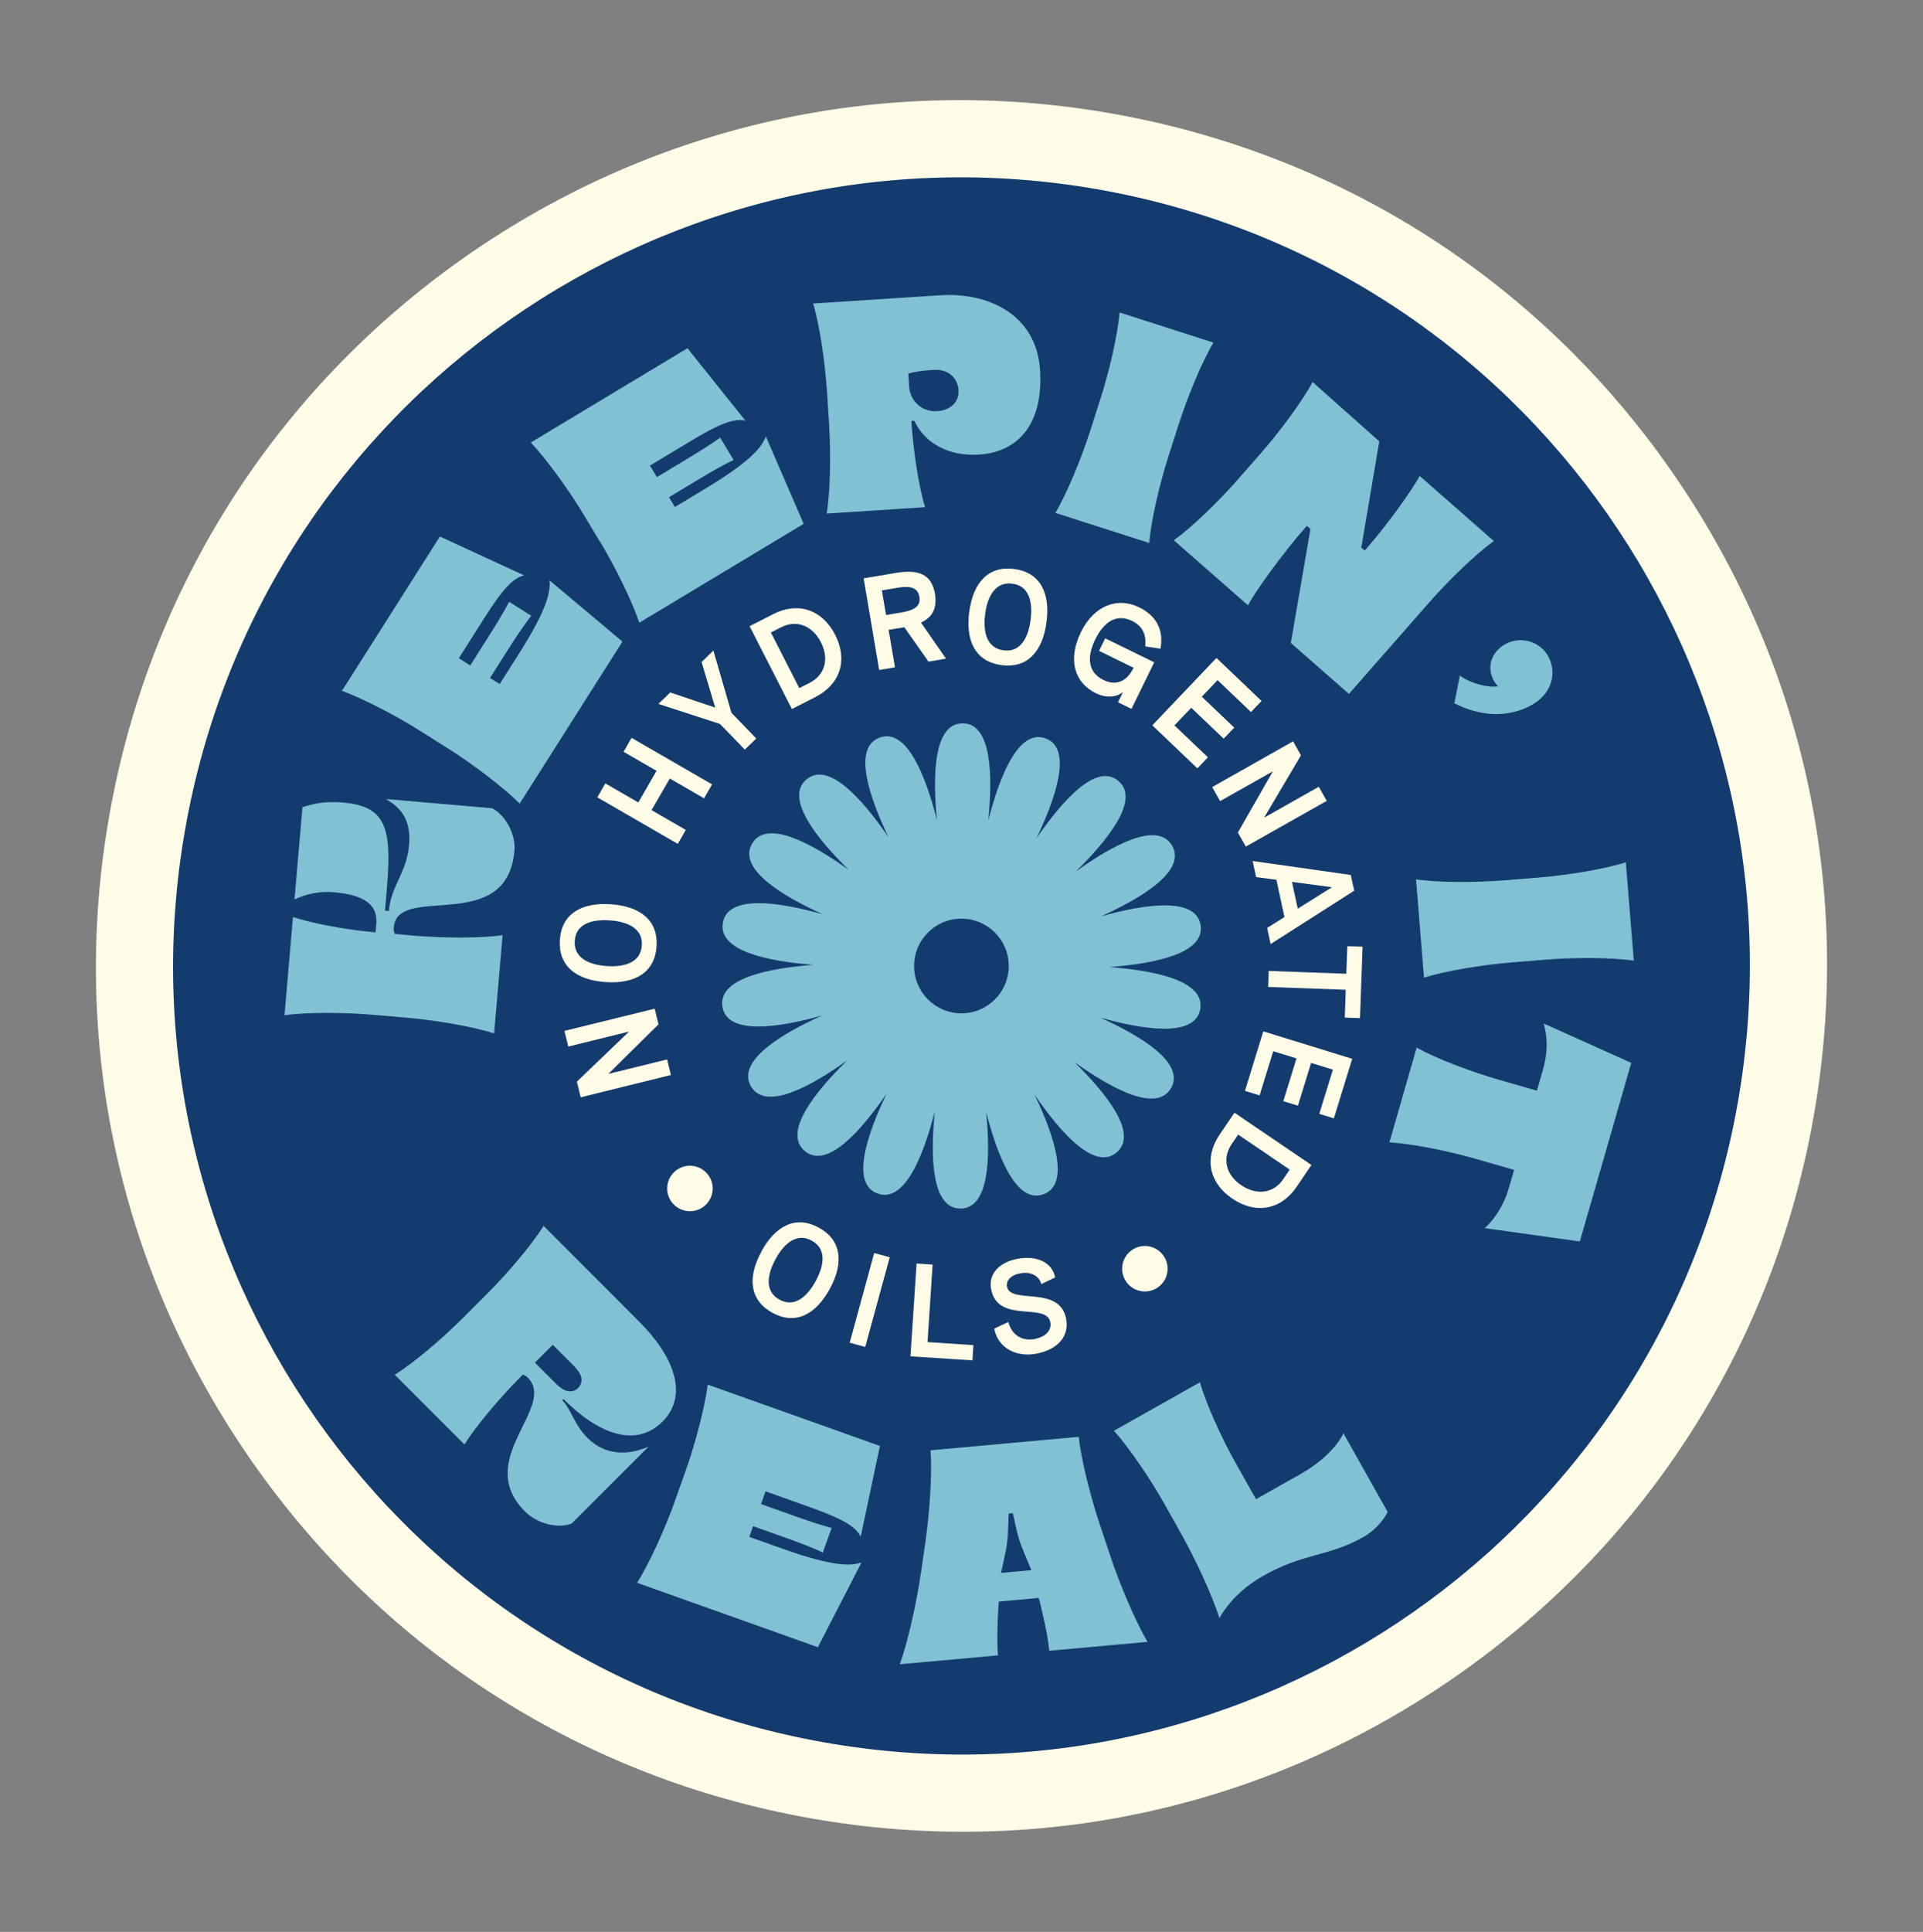
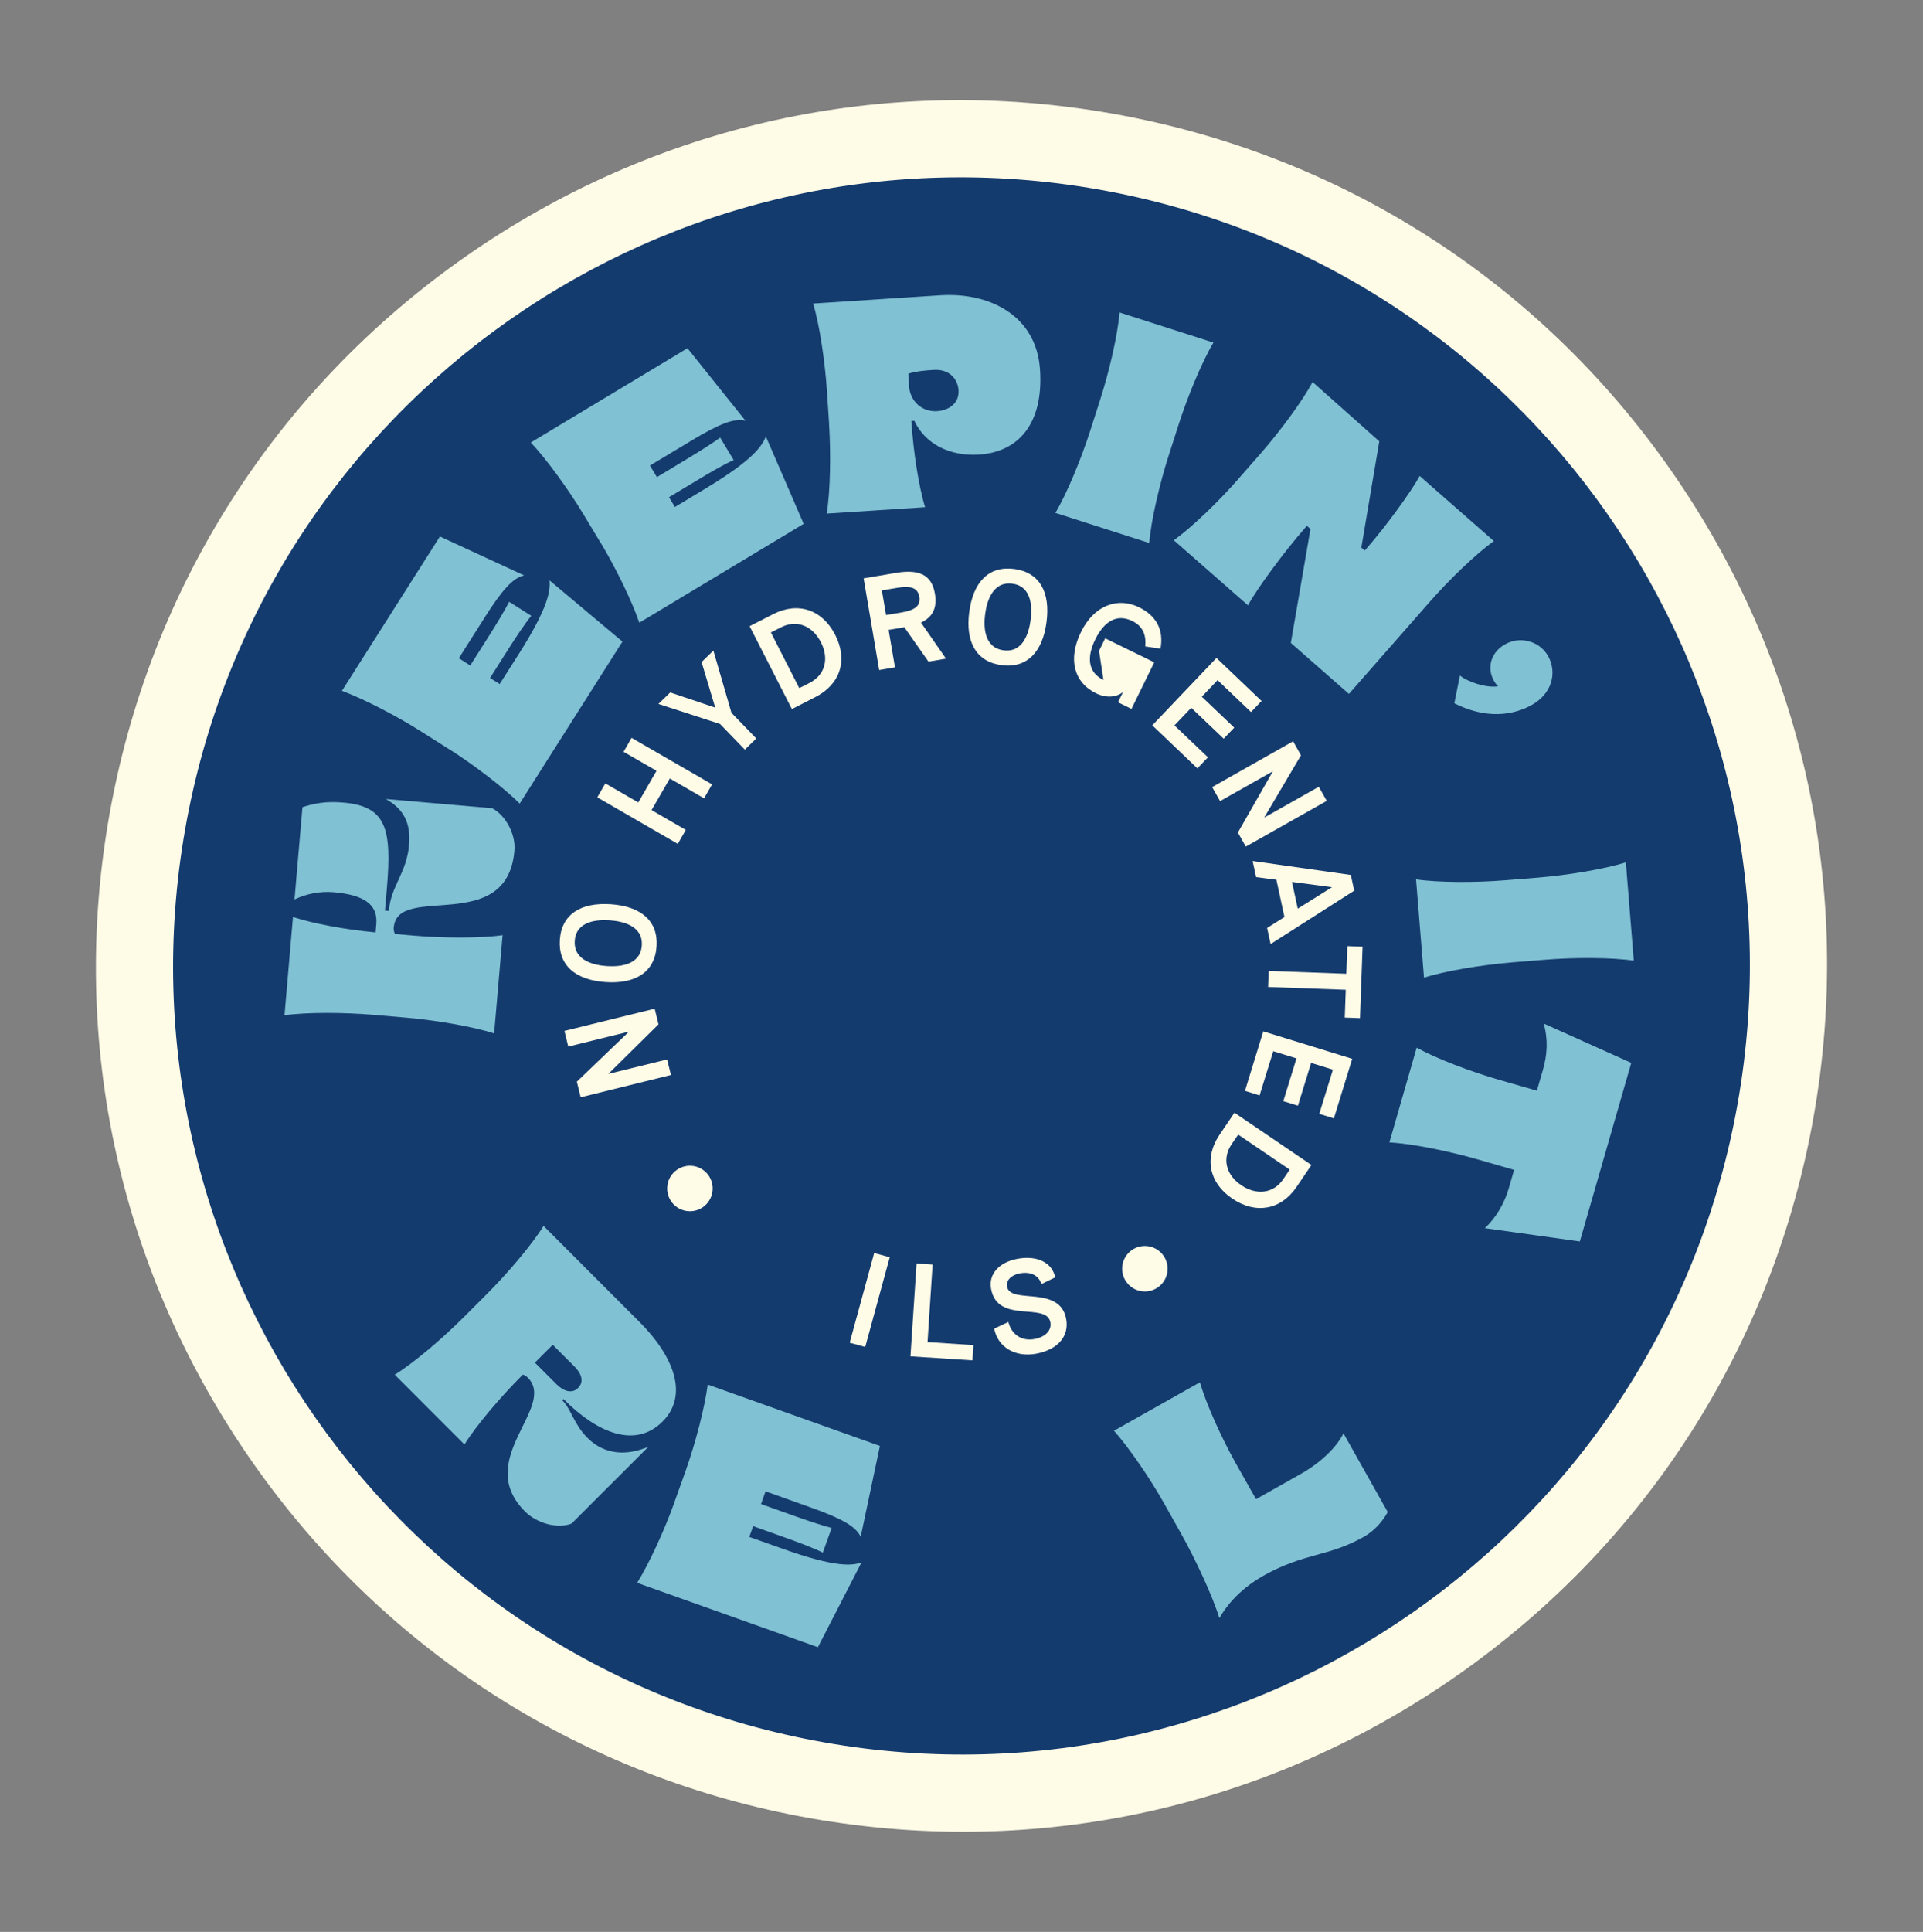
<svg xmlns="http://www.w3.org/2000/svg" fill="none" viewBox="0 0 230 231" height="231" width="230">
  <rect x="0" y="0" width="230" height="231" fill="#808080" stroke="none" />
  <path fill="#143B6E" d="M97.823 212.894C44.127 203.426 8.139 152.031 17.608 98.334C27.076 44.638 78.472 8.641 132.169 18.11C185.866 27.578 221.853 78.973 212.385 132.669C202.917 186.366 151.522 222.353 97.825 212.885L97.823 212.894Z" />
  <path fill="#FEFBE7" d="M131.37 22.652C182.651 31.694 216.888 80.59 207.846 131.871C198.804 183.153 149.908 217.39 98.626 208.348C47.345 199.305 13.108 150.41 22.15 99.128C31.192 47.847 80.088 13.61 131.37 22.652ZM132.971 13.572C105.741 8.771 78.275 14.863 55.633 30.717C32.988 46.581 17.87 70.307 13.07 97.527C8.271 124.748 14.361 152.222 30.215 174.865C46.07 197.508 69.796 212.626 97.025 217.427C124.255 222.229 151.72 216.137 174.363 200.282C197.006 184.428 212.124 160.702 216.926 133.472C221.727 106.243 215.635 78.777 199.78 56.135C183.926 33.492 160.2 18.373 132.971 13.572Z" />
  <path fill="#80C1D4" d="M47.089 110.873C47.06 111.196 47.139 111.491 47.238 111.677L49.46 111.872C52.973 112.173 57.443 112.203 60.113 111.822L59.099 123.57C56.541 122.735 52.122 121.993 48.619 121.685L44.681 121.346C41.167 121.045 36.697 121.015 34.028 121.396L35.041 109.648C37.43 110.434 41.41 111.173 44.812 111.474L44.92 111.493L45.006 110.478C45.213 108.08 43.43 106.989 39.88 106.681C38.266 106.547 36.654 106.871 35.225 107.546L36.177 96.517C37.667 96.031 39.02 95.792 41.059 95.964C46.212 96.414 46.886 99.07 46.267 106.3L46.045 108.883L46.506 108.926L46.525 108.817C46.76 105.947 48.637 104.378 48.925 101.049C49.167 98.292 48.186 96.687 46.151 95.542L58.867 96.642C60.454 97.465 61.701 99.735 61.531 101.708C60.649 111.916 47.559 105.555 47.097 110.884L47.089 110.873Z" />
  <path fill="#80C1D4" d="M53.718 89.585L50.375 87.469C47.404 85.579 43.421 83.528 40.897 82.606L52.614 64.15L62.691 68.801C61.347 69.098 60.079 70.503 57.939 73.88L54.879 78.705L56.242 79.573L58.459 76.078C59.367 74.647 60.331 73.057 60.899 71.959L63.543 73.633C62.766 74.591 61.733 76.15 60.827 77.572L58.609 81.067L59.764 81.794L62.058 78.183C65.622 72.567 65.835 70.62 65.723 69.392L74.449 76.716L62.16 96.082C60.255 94.192 56.7 91.468 53.72 89.576L53.718 89.585Z" />
  <path fill="#80C1D4" d="M71.832 64.897L69.79 61.504C67.972 58.487 65.334 54.867 63.488 52.912L82.224 41.639L89.159 50.305C87.822 49.976 86.055 50.656 82.638 52.722L77.737 55.668L78.57 57.051L82.111 54.914C83.556 54.045 85.145 53.052 86.134 52.328L87.749 55.009C86.63 55.514 85.006 56.444 83.559 57.322L80.019 59.45L80.721 60.623L84.387 58.414C90.085 54.981 91.153 53.334 91.599 52.186L96.122 62.636L76.465 74.458C75.604 71.909 73.645 67.885 71.828 64.868L71.832 64.897Z" />
  <path fill="#80C1D4" d="M99.17 50.768L98.911 46.818C98.679 43.304 98.037 38.875 97.256 36.294L112.466 35.306C118.205 34.932 123.965 37.624 124.393 44.224C124.808 50.579 121.894 54.044 117.083 54.357C113.568 54.589 110.62 53.049 109.36 50.318L109 50.339L109.013 50.481C109.238 53.929 109.876 58.17 110.647 60.646L98.876 61.407C99.316 58.751 99.384 54.279 99.162 50.757L99.17 50.768ZM114.65 46.701C114.554 45.233 113.477 44.116 111.679 44.229C110.458 44.304 109.561 44.399 108.641 44.677L108.756 46.467C109.05 48.25 110.49 49.272 112.101 49.163C113.54 49.07 114.738 48.167 114.643 46.69L114.65 46.701Z" />
  <path fill="#80C1D4" d="M130.387 51.528L131.594 47.762C132.673 44.404 133.684 40.051 133.905 37.366L145.132 40.965C143.751 43.278 142.047 47.415 140.97 50.764L139.763 54.53C138.684 57.888 137.673 62.24 137.453 64.926L126.226 61.327C127.607 59.014 129.31 54.877 130.387 51.528Z" />
  <path fill="#80C1D4" d="M148.112 57.263L150.724 54.288C153.046 51.636 155.718 48.054 156.99 45.675L164.969 52.774L162.823 65.474L163.229 65.827L163.581 65.421C165.785 62.907 168.8 58.758 169.8 56.912L178.67 64.692C176.483 66.263 173.266 69.375 170.945 72.028L161.338 82.972L154.39 76.879L156.737 63.25L156.307 62.874L156.002 63.223C153.61 65.956 150.328 70.395 149.266 72.38L140.396 64.6C142.583 63.029 145.8 59.917 148.121 57.265L148.112 57.263Z" />
  <path fill="#80C1D4" d="M174.606 80.773C175.592 81.555 177.757 82.283 179.181 82.066C179.035 81.937 178.804 81.653 178.623 81.303C177.815 79.775 178.341 77.911 180.124 76.98C181.97 76.014 184.266 76.746 185.206 78.532C186.23 80.472 185.652 83.01 183.041 84.385C180.244 85.858 177.004 85.652 173.946 84.092L174.605 80.782L174.606 80.773Z" />
  <path fill="#80C1D4" d="M180.017 105.255L183.958 104.939C187.473 104.65 191.888 103.931 194.457 103.111L195.408 114.868C192.744 114.473 188.269 114.471 184.754 114.759L180.813 115.075C177.299 115.364 172.884 116.083 170.315 116.903L169.364 105.146C172.028 105.541 176.503 105.543 180.017 105.255Z" />
  <path fill="#80C1D4" d="M179.364 129.134L183.819 130.415L184.538 127.93C185.052 126.13 185.184 124.374 184.636 122.386L195.106 127.088L188.954 148.443L177.588 146.851C178.961 145.596 179.962 143.797 180.443 142.131L181.091 139.886L176.636 138.604C173.25 137.633 168.867 136.738 166.177 136.601L169.439 125.268C171.791 126.581 175.978 128.162 179.364 129.134Z" />
  <path fill="#80C1D4" d="M63.115 164.72C62.941 164.539 62.734 164.437 62.551 164.358L62.371 164.533C59.881 167.024 56.979 170.425 55.553 172.72L47.213 164.378C49.505 162.957 52.909 160.056 55.399 157.564L58.194 154.771C60.684 152.28 63.587 148.878 65.012 146.583L76.502 158.084C80.545 162.129 82.426 166.805 79.245 169.979C75.984 173.233 71.467 171.351 67.471 167.36L67.391 167.281L67.243 167.432L67.267 167.455C68.333 168.523 68.614 170.277 70.268 171.935C72.458 174.119 75.222 173.998 77.565 172.979L68.359 182.178C66.759 182.813 64.263 182.204 62.792 180.728C56.569 174.5 66.665 168.267 63.108 164.709L63.115 164.72ZM66.544 165.502C67.436 166.39 68.424 166.677 69.141 165.96C69.88 165.22 69.572 164.258 68.68 163.37L66.109 160.801L63.973 162.933L66.544 165.502Z" />
  <path fill="#80C1D4" d="M80.673 179.601L82.004 175.875C83.188 172.555 84.308 168.221 84.647 165.557L105.241 172.895L102.943 183.752C102.356 182.516 100.705 181.579 96.943 180.242L91.562 178.319L91.022 179.843L94.915 181.232C96.51 181.794 98.276 182.396 99.468 182.7L98.414 185.65C97.313 185.1 95.565 184.445 93.971 183.874L90.078 182.486L89.617 183.771L93.653 185.204C99.916 187.431 101.873 187.215 103.037 186.83L97.824 196.958L76.207 189.261C77.629 186.984 79.499 182.914 80.683 179.593L80.673 179.601Z" />
-   <path fill="#80C1D4" d="M110.14 188.143L110.719 184.117C111.219 180.535 111.5 176.025 111.295 173.415L129.021 171.803C129.29 174.416 130.382 178.793 131.518 182.223L132.805 186.073C133.951 189.505 135.784 193.816 137.243 196.32L125.493 197.385C125.35 195.806 124.897 193.647 124.335 191.423L124.229 191.067L119.462 191.5L119.43 191.897C119.28 194.183 119.227 196.392 119.367 197.934L107.618 198.998C108.593 196.277 109.625 191.703 110.134 188.123L110.14 188.143ZM123.355 187.74L122.381 185.405C121.733 183.877 121.51 182.593 121.147 180.937L120.643 180.98C120.561 182.828 120.617 183.84 120.268 185.604L119.729 188.074L123.345 187.747L123.355 187.74Z" />
  <path fill="#80C1D4" d="M151.09 188.426C147.983 190.172 146.437 192.408 145.845 193.484C145.063 190.911 142.953 186.364 141.219 183.297L139.281 179.847C137.558 176.772 135.025 173.086 133.235 171.076L143.515 165.286C144.267 167.872 146.063 171.859 147.787 174.934L150.226 179.258L155.549 176.255C157.991 174.879 159.881 173.031 160.686 171.385L165.974 180.79C165.974 180.79 165.083 182.655 163.078 183.781C158.816 186.184 156.069 185.625 151.081 188.425L151.09 188.426Z" />
  <path fill="#FEFBE7" d="M67.966 125.136L67.509 123.267L78.304 120.612L78.761 122.48L72.763 128.407L79.79 126.678L80.249 128.538L69.452 131.203L68.996 129.334L75.237 123.348L67.956 125.144L67.966 125.136Z" />
  <path fill="#FEFBE7" d="M72.424 117.429C68.854 117.183 66.752 115.455 66.96 112.365C67.174 109.295 69.502 107.88 73.063 108.124C76.633 108.369 78.735 110.097 78.53 113.169C78.313 116.258 75.985 117.673 72.424 117.429ZM72.939 110.049C71.542 109.953 68.91 110.069 68.745 112.493C68.579 114.916 71.168 115.419 72.565 115.516C73.961 115.612 76.597 115.478 76.762 113.054C76.927 110.631 74.335 110.146 72.939 110.049Z" />
  <path fill="#FEFBE7" d="M81.067 100.904L71.441 95.34L72.4 93.674L76.342 95.951L78.525 92.17L74.583 89.893L75.541 88.227L85.167 93.791L84.209 95.457L80.114 93.087L77.931 96.868L82.026 99.238L81.067 100.904Z" />
  <path fill="#FEFBE7" d="M89.087 89.635L86.117 86.565L78.75 84.17L80.162 82.8L85.544 84.61L83.912 79.164L85.323 77.793L87.485 85.233L90.454 88.303L89.076 89.642L89.087 89.635Z" />
  <path fill="#FEFBE7" d="M94.714 84.783L89.655 74.875L92.474 73.434C95.447 71.918 98.349 72.879 99.9 75.923C101.43 78.927 100.507 81.825 97.534 83.342L94.714 84.783ZM95.596 82.279L96.829 81.654C98.712 80.694 99.177 78.745 98.191 76.802C97.168 74.796 95.265 74.067 93.434 74.999L92.201 75.624L95.596 82.279Z" />
  <path fill="#FEFBE7" d="M113.145 78.754L111.05 79.115L108.162 75.001L106.281 75.316L107.045 79.794L105.154 80.116L103.295 69.153L107.145 68.503C109.808 68.055 111.42 68.629 111.819 70.984C112.118 72.741 111.508 73.813 110.151 74.444L113.153 78.765L113.145 78.754ZM105.475 70.596L105.976 73.539L107.857 73.225C109.47 72.948 110.134 72.419 109.956 71.358C109.772 70.277 108.92 70.014 107.356 70.281L105.475 70.596Z" />
  <path fill="#FEFBE7" d="M115.927 73.169C116.392 69.628 118.243 67.623 121.316 68.034C124.371 68.442 125.642 70.847 125.166 74.395C124.701 77.936 122.849 79.941 119.794 79.534C116.721 79.123 115.46 76.719 115.925 73.178L115.927 73.169ZM123.264 74.135C123.443 72.753 123.496 70.113 121.082 69.79C118.674 69.478 118.009 72.029 117.831 73.411C117.644 74.792 117.618 77.436 120.032 77.759C122.438 78.081 123.086 75.517 123.264 74.135Z" />
-   <path fill="#FEFBE7" d="M129.28 75.59C130.863 72.349 133.695 71.369 136.237 72.613C138.348 73.65 139.208 75.355 138.799 77.568L136.975 77.293C137.084 76.198 136.88 74.964 135.432 74.259C133.597 73.355 132.068 74.274 131.002 76.446C129.936 78.617 130.143 80.413 131.979 81.308C133.574 82.086 134.818 81.406 135.579 79.846L131.451 77.826L132.184 76.326L138.053 79.196L135.33 84.764L133.719 83.974L134.331 82.734C133.53 83.398 132.297 83.489 131.073 82.89C128.461 81.615 127.698 78.831 129.28 75.59Z" />
+   <path fill="#FEFBE7" d="M129.28 75.59C130.863 72.349 133.695 71.369 136.237 72.613C138.348 73.65 139.208 75.355 138.799 77.568L136.975 77.293C137.084 76.198 136.88 74.964 135.432 74.259C133.597 73.355 132.068 74.274 131.002 76.446C129.936 78.617 130.143 80.413 131.979 81.308L131.451 77.826L132.184 76.326L138.053 79.196L135.33 84.764L133.719 83.974L134.331 82.734C133.53 83.398 132.297 83.489 131.073 82.89C128.461 81.615 127.698 78.831 129.28 75.59Z" />
  <path fill="#FEFBE7" d="M137.821 86.728L145.495 78.673L150.888 83.818L149.625 85.14L145.626 81.327L143.742 83.307L147.621 87.005L146.358 88.327L142.479 84.629L140.469 86.737L144.477 90.552L143.214 91.874L137.821 86.728Z" />
  <path fill="#FEFBE7" d="M157.744 94.09L158.684 95.763L149.005 101.228L148.055 99.553L152.239 92.23L145.929 95.789L144.979 94.114L154.66 88.641L155.601 90.314L151.197 97.767L157.727 94.078L157.744 94.09Z" />
  <path fill="#FEFBE7" d="M151.553 110.954L153.626 109.654L152.662 105.196L150.236 104.88L149.818 102.953L161.563 104.621L161.971 106.5L151.971 112.882L151.553 110.954ZM154.527 105.45L155.217 108.651L159.311 106.087L154.518 105.448L154.527 105.45Z" />
  <path fill="#FEFBE7" d="M151.74 116.098L161.024 116.433L161.148 113.132L162.97 113.2L162.663 121.74L160.84 121.672L160.958 118.35L151.674 118.014L151.742 116.089L151.74 116.098Z" />
  <path fill="#FEFBE7" d="M151.103 123.325L161.731 126.603L159.539 133.725L157.79 133.183L159.424 127.9L156.814 127.094L155.238 132.208L153.489 131.666L155.065 126.551L152.286 125.696L150.652 130.979L148.904 130.436L151.095 123.314L151.103 123.325Z" />
  <path fill="#FEFBE7" d="M147.654 133.053L156.851 139.299L155.079 141.917C153.207 144.676 150.197 145.232 147.372 143.31C144.588 141.415 144.001 138.428 145.873 135.669L147.645 133.051L147.654 133.053ZM148.092 135.667L147.31 136.812C146.122 138.559 146.66 140.498 148.449 141.712C150.314 142.977 152.329 142.696 153.481 140.998L154.254 139.852L148.075 135.655L148.092 135.667Z" />
-   <path fill="#FEFBE7" d="M91.061 149.643C92.775 146.509 95.216 145.301 97.939 146.793C100.646 148.272 100.956 150.976 99.251 154.111C97.538 157.245 95.097 158.453 92.39 156.974C89.674 155.493 89.355 152.787 91.069 149.654L91.061 149.643ZM97.561 153.186C98.227 151.955 99.22 149.509 97.085 148.346C94.95 147.183 93.42 149.329 92.753 150.559C92.087 151.79 91.112 154.239 93.239 155.401C95.374 156.564 96.887 154.406 97.563 153.177L97.561 153.186Z" />
  <path fill="#FEFBE7" d="M101.628 160.551L104.559 149.824L106.417 150.33L103.486 161.057L101.628 160.551Z" />
  <path fill="#FEFBE7" d="M108.895 162.187L109.627 151.082L111.544 151.204L110.938 160.478L116.426 160.838L116.311 162.661L108.906 162.18L108.895 162.187Z" />
  <path fill="#FEFBE7" d="M118.905 158.869L120.608 158.074C120.981 159.573 122.192 160.404 123.751 160.108C125.109 159.842 125.806 159.019 125.63 158.108C125.156 155.646 119.333 158.355 118.541 154.134C118.203 152.389 119.449 150.952 121.649 150.525C124.053 150.06 125.865 150.988 126.202 152.741L124.543 153.544C124.276 152.514 123.26 152.007 121.951 152.264C120.934 152.459 120.303 153.115 120.452 153.862C120.861 156.003 126.73 153.621 127.512 157.682C127.911 159.774 126.525 161.365 123.967 161.859C121.457 162.343 119.336 161.099 118.914 158.871L118.905 158.869Z" />
  <path fill="#FEFBE7" d="M136.46 154.382C137.94 154.643 139.35 153.655 139.611 152.176C139.872 150.697 138.884 149.286 137.405 149.025C135.926 148.764 134.515 149.752 134.254 151.231C133.993 152.71 134.981 154.121 136.46 154.382Z" />
  <path fill="#FEFBE7" d="M82.046 144.788C83.526 145.049 84.936 144.061 85.197 142.582C85.458 141.103 84.47 139.692 82.991 139.431C81.512 139.17 80.101 140.158 79.84 141.637C79.579 143.117 80.567 144.527 82.046 144.788Z" />
-   <path fill="#80C1D4" d="M132.711 115.634C138.114 115.219 144.19 114.011 143.591 110.59C142.991 107.188 136.897 108.11 131.688 109.567C136.62 107.336 141.922 104.118 140.189 101.113C138.455 98.116 133.043 101.067 128.655 104.22C132.527 100.43 136.408 95.599 133.753 93.368C131.107 91.146 127.032 95.774 123.971 100.228C126.313 95.341 128.304 89.468 125.05 88.288C121.804 87.108 119.555 92.843 118.209 98.079C118.744 92.686 118.605 86.49 115.139 86.49C111.672 86.49 111.534 92.658 112.059 98.033C110.713 92.787 108.464 87.007 105.209 88.196C101.964 89.376 103.928 95.221 106.26 100.098C103.208 95.627 99.115 90.971 96.46 93.193C93.814 95.415 97.658 100.237 101.521 104.017C97.123 100.864 91.684 97.886 89.951 100.882C88.217 103.879 93.482 107.087 98.405 109.318C93.187 107.852 87.065 106.921 86.456 110.332C85.857 113.734 91.896 114.951 97.289 115.366C91.887 115.781 85.811 116.989 86.41 120.409C87.01 123.811 93.104 122.889 98.313 121.433C93.38 123.664 88.079 126.882 89.812 129.887C91.546 132.884 96.957 129.933 101.346 126.78C97.474 130.569 93.592 135.401 96.257 137.632C98.903 139.854 102.978 135.225 106.039 130.772C103.697 135.659 101.706 141.532 104.96 142.712C108.205 143.892 110.455 138.157 111.801 132.92C111.266 138.314 111.405 144.51 114.871 144.51C118.338 144.51 118.476 138.342 117.951 132.967C119.297 138.213 121.546 143.993 124.801 142.804C128.046 141.624 126.082 135.779 123.75 130.901C126.802 135.373 130.895 140.029 133.55 137.807C136.196 135.585 132.352 130.763 128.489 126.983C132.887 130.136 138.326 133.114 140.059 130.118C141.793 127.121 136.528 123.913 131.605 121.682C136.823 123.148 142.945 124.079 143.554 120.668C144.153 117.265 138.114 116.048 132.721 115.634H132.711ZM114.991 121.165C111.866 121.165 109.33 118.63 109.33 115.505C109.33 112.379 111.866 109.844 114.991 109.844C118.117 109.844 120.652 112.379 120.652 115.505C120.652 118.63 118.117 121.165 114.991 121.165Z" />
</svg>